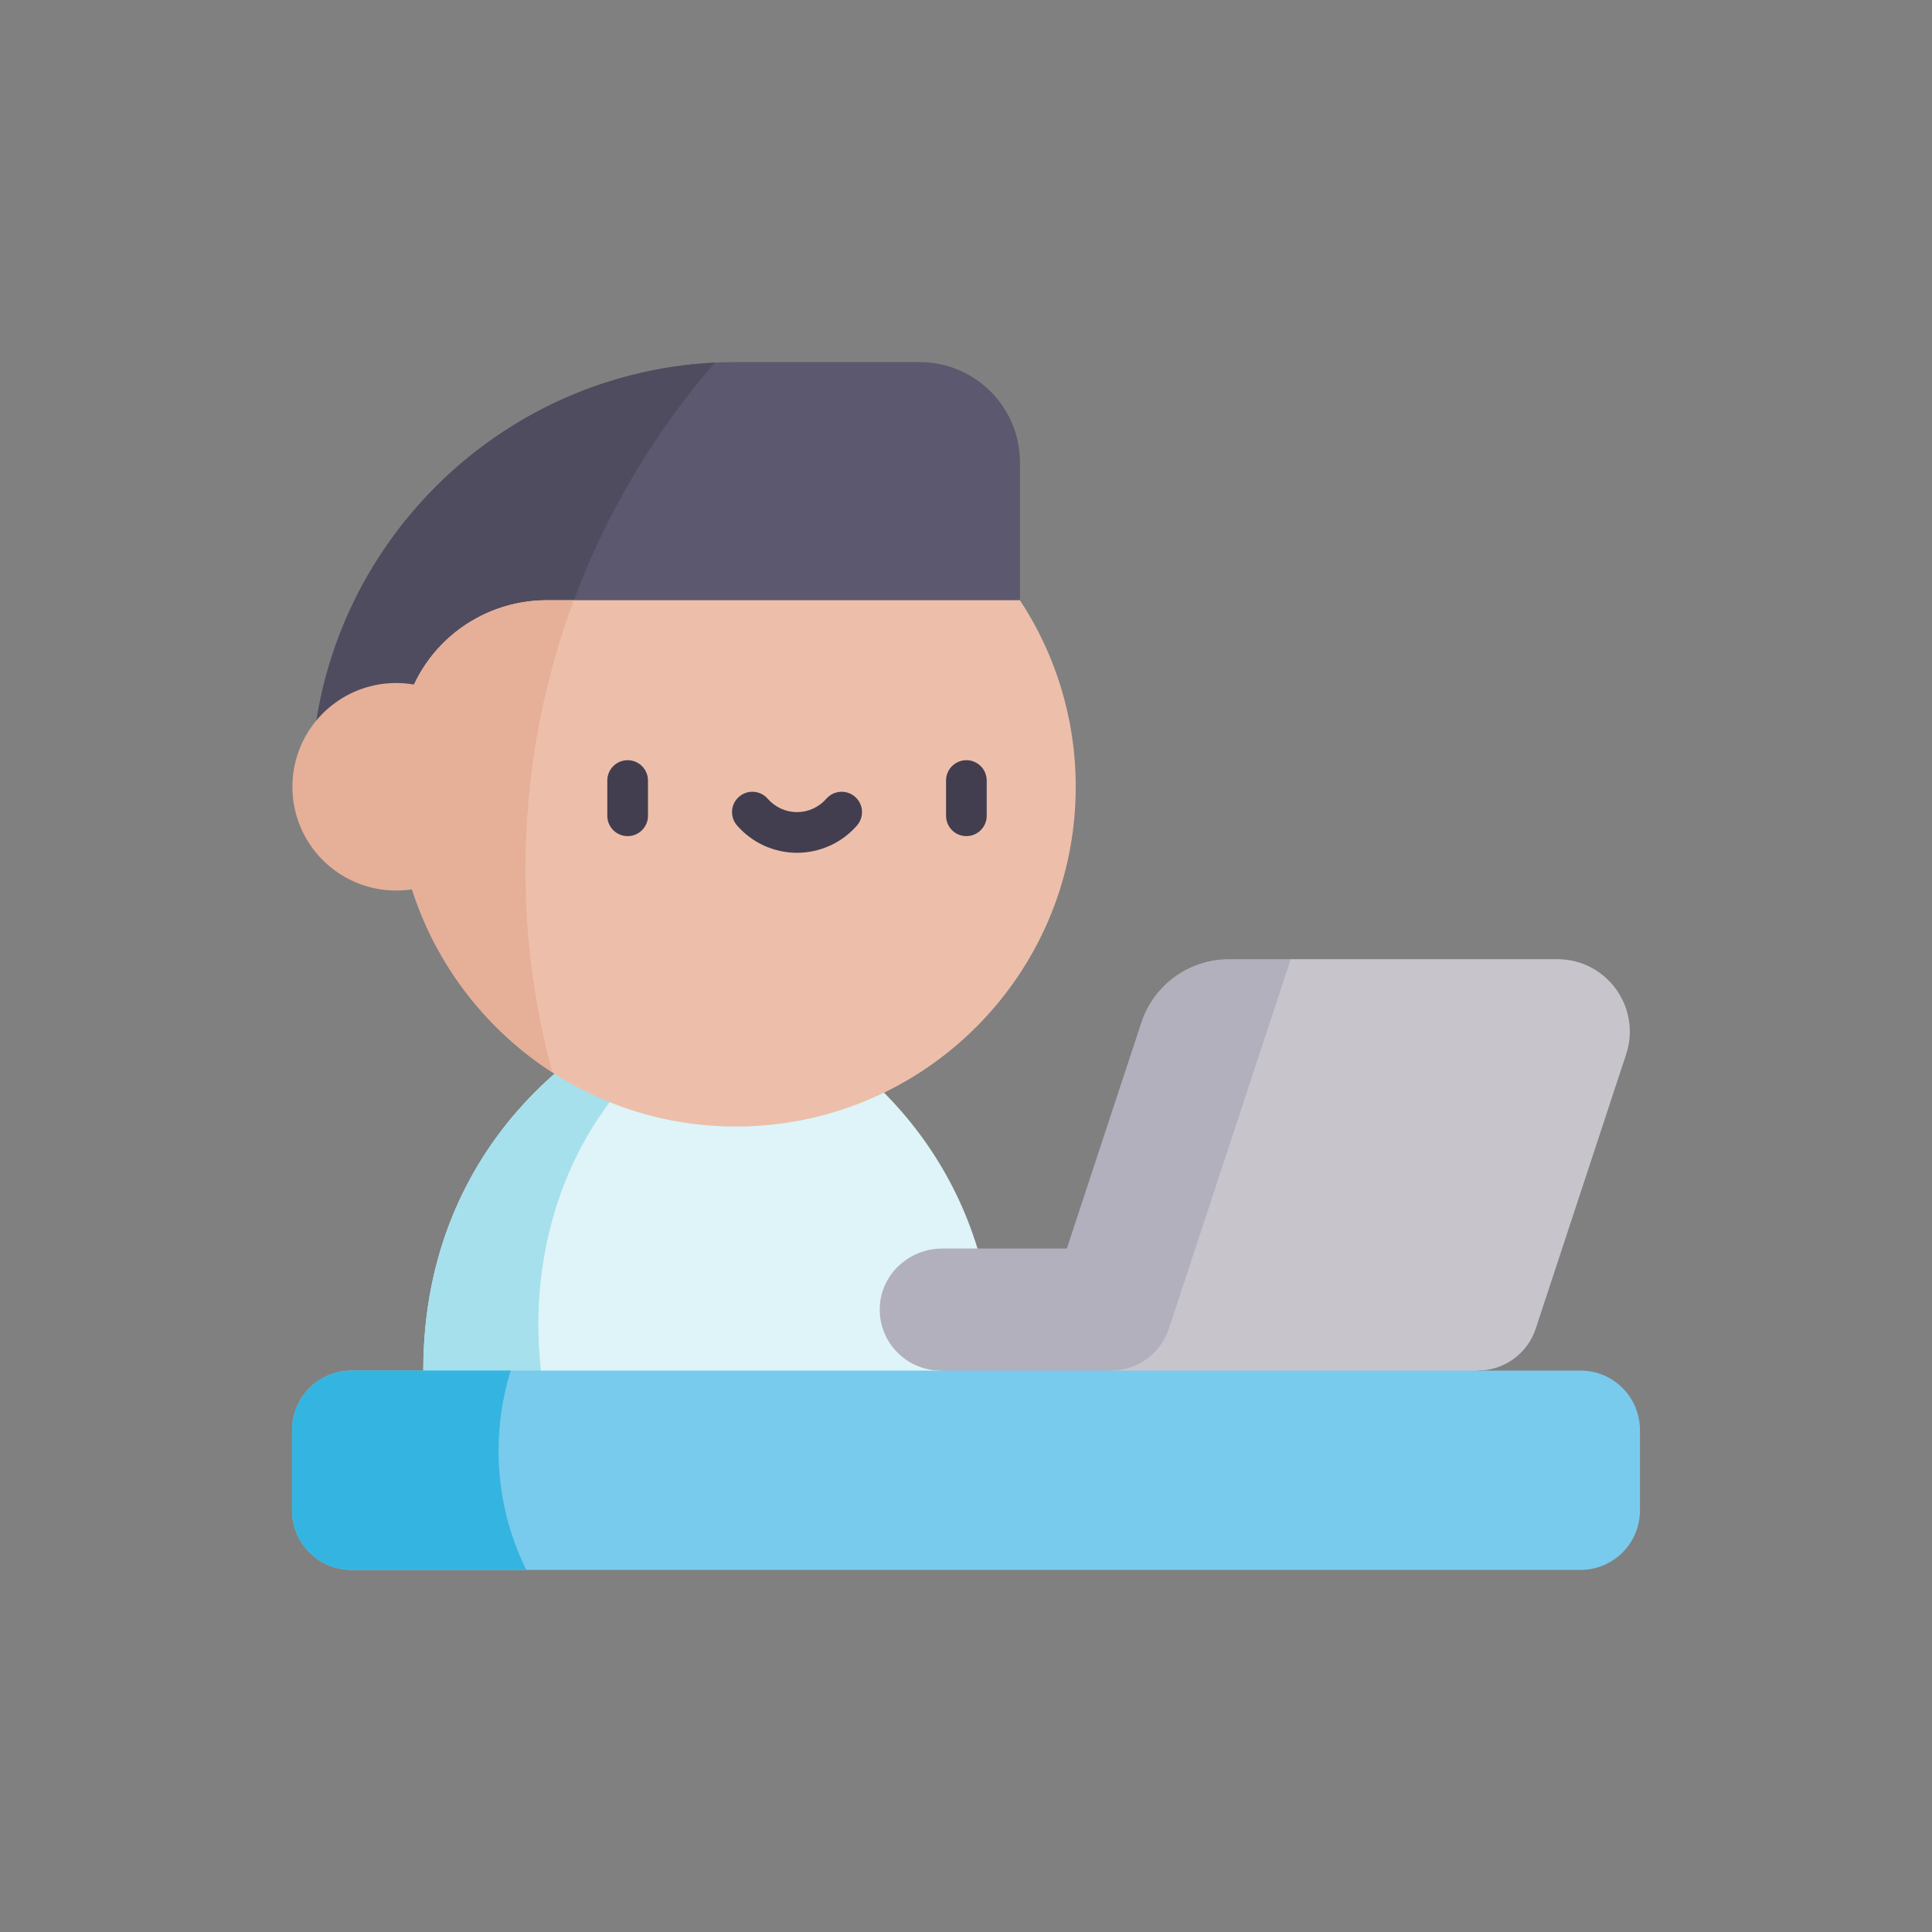
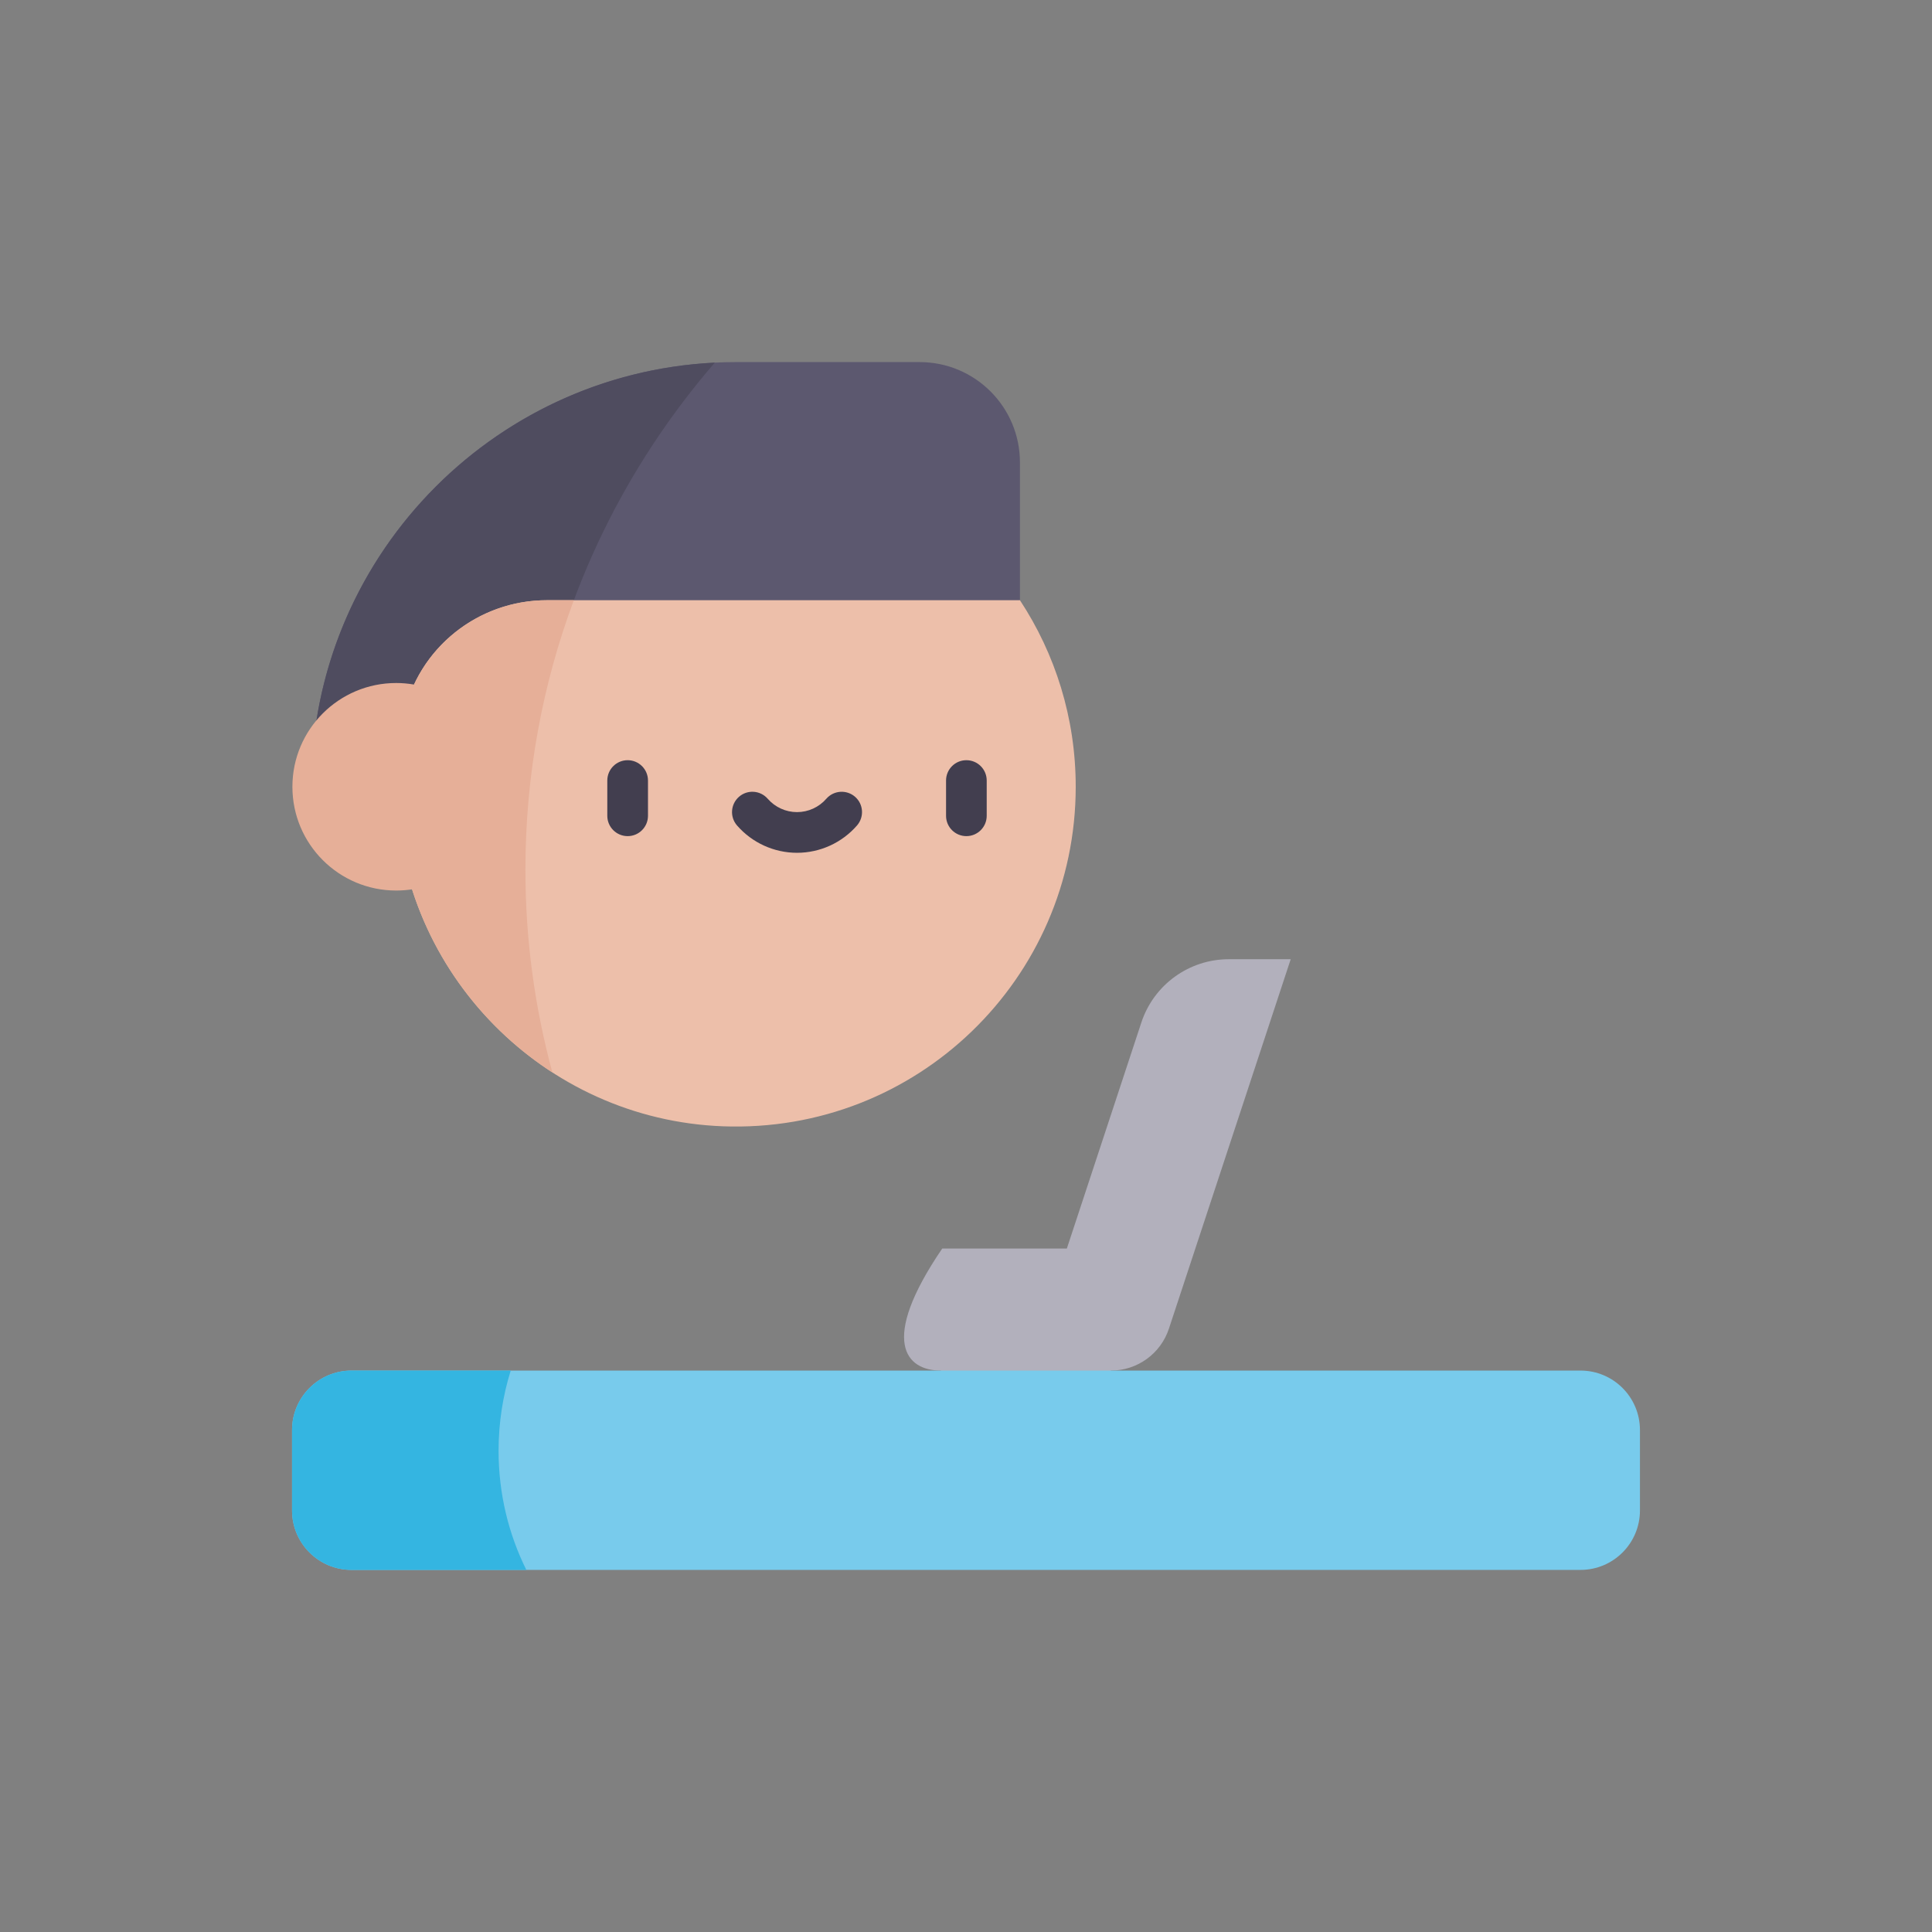
<svg xmlns="http://www.w3.org/2000/svg" width="86" height="86" viewBox="0 0 86 86" fill="none">
  <rect x="0" y="0" width="86" height="86" fill="#808080" stroke="none" />
  <g clip-path="url(#clip0)">
-     <path d="M18.842 61.009C18.842 50.295 27.095 46.074 27.095 46.074H36.045C36.045 46.074 44.298 50.295 44.298 61.009L31.57 64.063L18.842 61.009Z" fill="#DEF4F8" />
-     <path d="M23.963 58.963C23.963 53.388 26.529 48.542 30.304 46.074H27.095C27.095 46.074 18.842 50.295 18.842 61.009L24.281 62.314C24.073 61.238 23.963 60.116 23.963 58.963Z" fill="#A6E0EC" />
-     <path d="M69.324 42.698H57.454L54.189 45.033L49.453 61.009L57.454 64.842L65.78 61.009C66.953 61.009 67.993 60.257 68.36 59.143L72.385 46.931C73.073 44.846 71.52 42.698 69.324 42.698Z" fill="#C7C5CB" />
    <path d="M40.937 16.118H32.759C22.336 16.118 13.856 24.598 13.856 35.022L45.401 26.718V20.582C45.401 18.117 43.403 16.118 40.937 16.118Z" fill="#5C586F" />
-     <path d="M50.806 45.514L47.489 55.577H41.942C40.469 55.577 39.214 56.722 39.162 58.194C39.107 59.739 40.343 61.009 41.876 61.009L45.934 64.842L49.453 61.009C50.626 61.009 51.666 60.257 52.033 59.143L57.454 42.698H54.699C52.929 42.698 51.36 43.834 50.806 45.514Z" fill="#B2B0BC" />
+     <path d="M50.806 45.514L47.489 55.577H41.942C39.107 59.739 40.343 61.009 41.876 61.009L45.934 64.842L49.453 61.009C50.626 61.009 51.666 60.257 52.033 59.143L57.454 42.698H54.699C52.929 42.698 51.36 43.834 50.806 45.514Z" fill="#B2B0BC" />
    <path d="M31.818 16.142C21.83 16.634 13.856 24.914 13.856 35.021L23.979 32.357C25.123 26.247 27.887 20.695 31.818 16.142Z" fill="#4F4C5F" />
    <path d="M45.401 26.718H24.344C21.28 26.718 18.612 28.845 17.97 31.841C17.726 32.978 17.611 34.163 17.639 35.38C17.823 43.33 24.226 49.835 32.173 50.135C40.794 50.461 47.884 43.569 47.884 35.022C47.884 31.955 46.97 29.102 45.401 26.718Z" fill="#EDBFAA" />
    <path d="M27.939 37.219C27.439 37.219 27.033 36.814 27.033 36.314V34.744C27.033 34.244 27.439 33.839 27.939 33.839C28.439 33.839 28.844 34.244 28.844 34.744V36.314C28.844 36.814 28.439 37.219 27.939 37.219Z" fill="#423E4F" />
    <path d="M43.017 37.219C42.517 37.219 42.112 36.814 42.112 36.314V34.744C42.112 34.244 42.517 33.839 43.017 33.839C43.517 33.839 43.922 34.244 43.922 34.744V36.314C43.922 36.814 43.517 37.219 43.017 37.219Z" fill="#423E4F" />
    <path d="M35.478 37.961C34.455 37.961 33.481 37.517 32.808 36.745C32.479 36.367 32.519 35.796 32.896 35.467C33.273 35.138 33.845 35.178 34.173 35.555C34.503 35.933 34.978 36.15 35.478 36.15C35.978 36.15 36.454 35.933 36.783 35.555C37.112 35.178 37.684 35.139 38.061 35.467C38.438 35.795 38.477 36.367 38.148 36.745C37.475 37.517 36.502 37.961 35.478 37.961Z" fill="#423E4F" />
    <path d="M25.543 26.718H24.344C21.772 26.718 19.478 28.218 18.429 30.472C18.171 30.427 17.906 30.403 17.635 30.403C15.084 30.403 13.016 32.471 13.016 35.022C13.016 37.573 15.084 39.641 17.635 39.641C17.875 39.641 18.111 39.622 18.342 39.587C19.419 42.967 21.658 45.844 24.588 47.737C23.807 44.859 23.388 41.837 23.388 38.718C23.388 34.502 24.149 30.46 25.543 26.718Z" fill="#E6AF98" />
    <path d="M70.353 61.009H15.647C14.185 61.009 13 62.194 13 63.656V67.235C13 68.697 14.185 69.882 15.647 69.882H70.353C71.815 69.882 73 68.697 73 67.235V63.656C73 62.194 71.815 61.009 70.353 61.009Z" fill="#78CBEC" />
    <path d="M22.193 64.579C22.193 63.333 22.383 62.133 22.734 61.009H15.647C14.185 61.009 13 62.194 13 63.656V67.235C13 68.697 14.185 69.882 15.647 69.882H23.429C22.64 68.293 22.193 66.49 22.193 64.579Z" fill="#34B5E1" />
  </g>
  <defs>
    <clipPath id="clip0">
      <rect width="60" height="60" fill="white" transform="translate(13 13)" />
    </clipPath>
  </defs>
</svg>